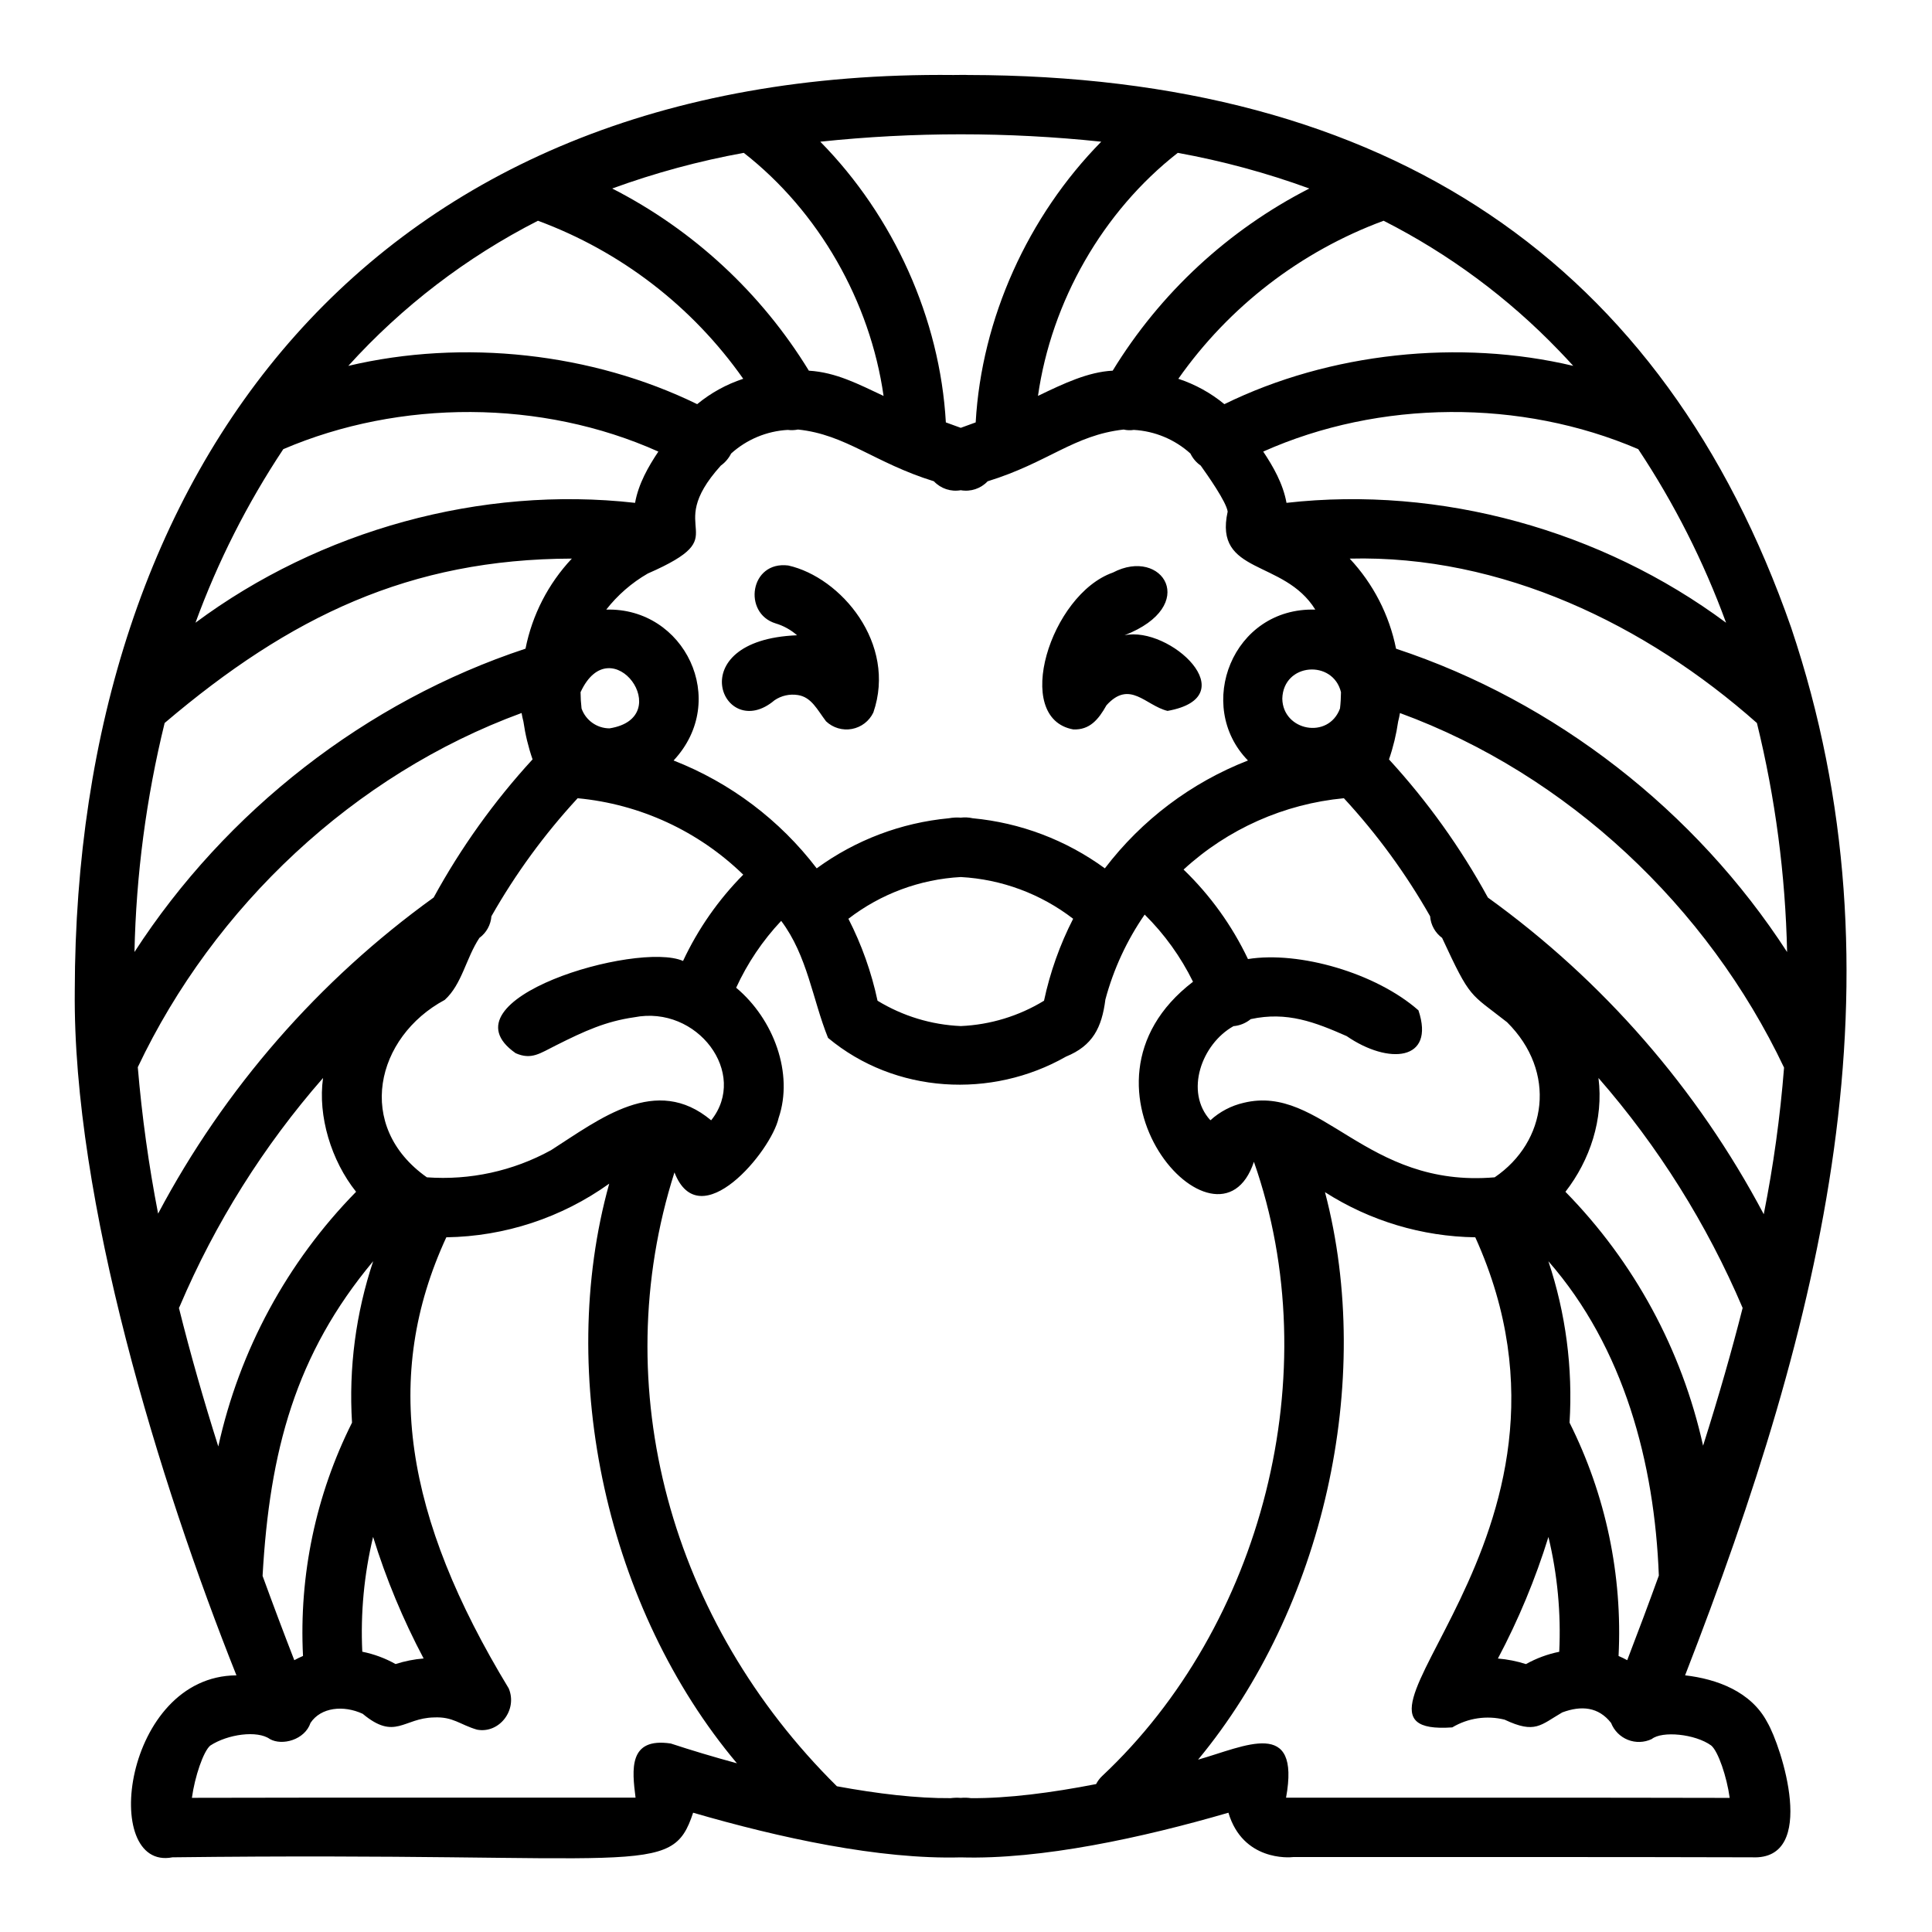
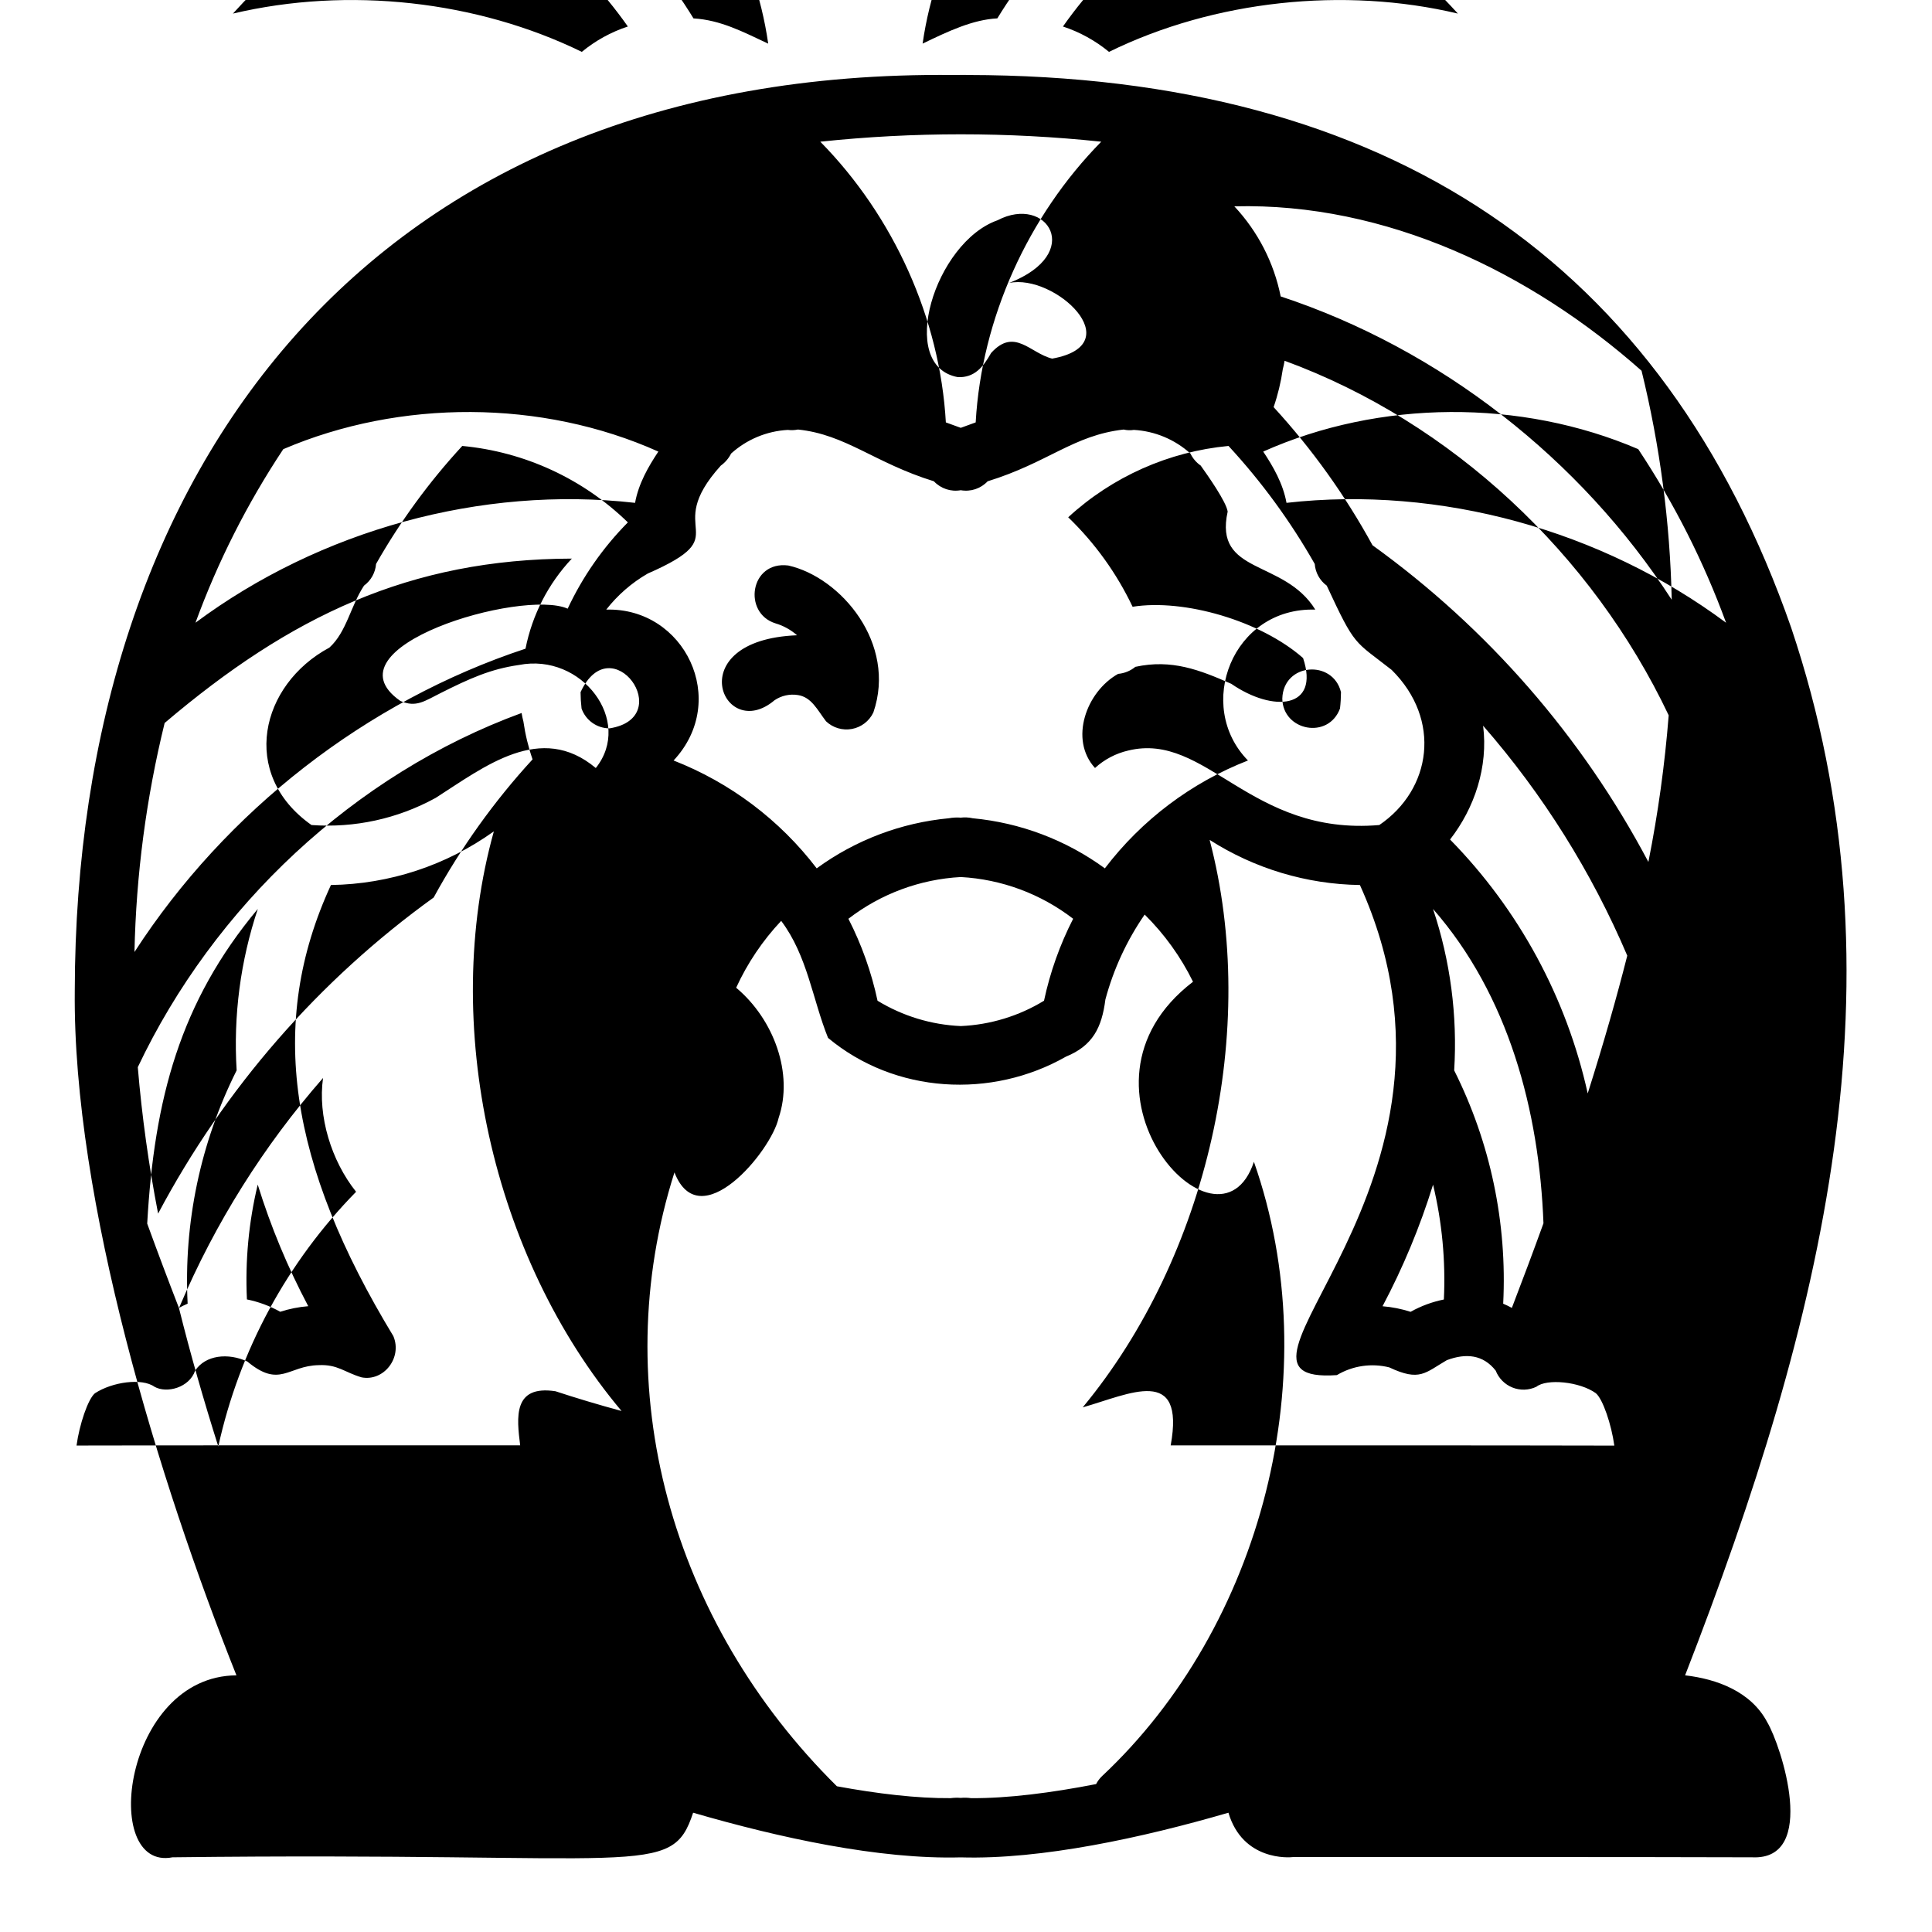
<svg xmlns="http://www.w3.org/2000/svg" fill="#000000" width="800px" height="800px" version="1.1" viewBox="144 144 512 512">
-   <path d="m352.89 293.86c13.984 3.125 28.832 20.727 22.555 38.965-1.086 2.277-3.195 3.894-5.676 4.356-2.477 0.461-5.027-0.293-6.856-2.023-2.312-3.023-3.844-6.418-7.477-6.965h-0.004c-2.156-0.34-4.363 0.152-6.172 1.379-13.648 11.582-25.355-15.961 5.965-17.219v-0.004c-1.648-1.445-3.586-2.519-5.688-3.144-8.762-2.691-6.812-16.609 3.352-15.344zm237.68 294.12c8.395 0.965 17.492 4.289 21.773 12.434 3.707 6.254 13.59 36.617-3.996 35.793-35.012-0.102-74.781-0.07-121.66-0.066-1.043 0.145-13.328 1.051-17.141-11.754-22.781 6.633-49.621 12.469-70.93 11.836-21.602 0.59-48.07-5.191-70.93-11.836-5.805 17.613-12.547 10.305-137.97 11.82-19.246 3.727-13.012-48.039 16.945-48.223-20.41-51.168-43.418-125.92-42.844-181.45 0.215-138.06 78.148-244.27 232.88-242.66 3.477-0.055 3.043-0.023 3.836 0 111.54 0.148 184.36 49.648 218.15 146.47 31.129 92.59 8.43 183.62-28.117 277.64zm-114.27-136.09c-9.32 28.188-52.59-19.836-16.137-47.715-3.246-6.609-7.578-12.629-12.812-17.805-4.734 6.848-8.254 14.461-10.41 22.504-0.953 7.484-3.375 12.254-10.426 15.133-19.73 11.246-45.281 9.883-63.074-4.953-4.125-10.234-5.449-21.746-12.418-31.012v-0.004c-4.914 5.219-8.945 11.203-11.934 17.719 10.016 8.383 15.254 22.801 11.25 34.527-1.969 8.855-20.926 31.594-27.602 14.414-18.176 57.082-0.977 119.14 43.047 162.68 10.758 1.98 21.254 3.227 30.125 3.148 0.895-0.113 1.801-0.137 2.703-0.066 0.898-0.086 1.809-0.062 2.699 0.066 9.707 0.082 21.352-1.418 33.168-3.727 0.402-0.785 0.934-1.5 1.574-2.109 42.387-39.707 59.938-106.72 40.246-162.8zm-280.5-142.86c32.984-24.512 75.703-36.379 116.5-31.77 0.91-5.094 3.555-9.668 6.172-13.586-30.949-13.871-68.48-13.875-99.391-0.645h-0.004c-9.539 14.363-17.352 29.805-23.273 46zm141.96-44.84h-0.004c-0.637 1.27-1.574 2.367-2.731 3.199-16.082 17.82 4.91 17.996-19.363 28.605-4.246 2.449-7.981 5.695-11 9.559 20.734-0.609 32.758 24.027 17.848 39.984 15.02 5.875 28.141 15.762 37.926 28.582 10.27-7.5 22.375-12.09 35.039-13.277 1.035-0.188 2.09-0.242 3.141-0.16 1.051-0.125 2.113-0.07 3.141 0.16 12.664 1.188 24.77 5.773 35.043 13.277 9.773-12.832 22.895-22.723 37.922-28.582-14.148-14.465-4.113-40.641 17.848-39.984-8.328-13.461-26.953-9.156-23.223-25.977-0.355-2.586-5.309-9.617-7.141-12.184v-0.004c-1.172-0.812-2.109-1.914-2.731-3.199-4.137-3.738-9.434-5.949-15-6.262-0.898 0.145-1.816 0.113-2.703-0.094-13.27 1.496-19.98 8.758-36.031 13.715v-0.004c-1.82 1.945-4.504 2.836-7.125 2.367-2.621 0.469-5.301-0.422-7.125-2.367-15.766-4.883-23.32-12.41-36.031-13.715v0.004c-0.887 0.18-1.801 0.211-2.699 0.098-5.57 0.312-10.863 2.519-15.004 6.258zm23.625-82.641c19.414 19.727 31.719 46.84 33.277 74.391 1.258 0.473 2.574 0.953 3.953 1.438 1.379-0.484 2.695-0.965 3.953-1.438 1.559-27.551 13.863-54.664 33.277-74.391-24.75-2.609-49.707-2.609-74.461 0zm117.38 82.125c2.617 3.918 5.258 8.492 6.172 13.586 40.789-4.609 83.508 7.258 116.49 31.77-5.926-16.195-13.738-31.637-23.277-46-31.074-13.34-68.559-13.117-99.387 0.645zm5.059 65.473c0.137 8.551 12.223 10.906 15.289 2.613v0.004c0.168-1.438 0.254-2.883 0.262-4.332-2.117-8.707-15.285-7.805-15.551 1.715zm-63.148 80.055c1.609-7.547 4.203-14.848 7.719-21.719-8.578-6.613-18.961-10.469-29.777-11.059-10.816 0.586-21.199 4.445-29.781 11.059 3.516 6.871 6.109 14.172 7.719 21.719 6.668 4.066 14.258 6.379 22.062 6.715 7.801-0.336 15.391-2.648 22.059-6.715zm-122.82-81.77c0.008 1.445 0.094 2.891 0.262 4.328 1.109 3.144 4.078 5.254 7.414 5.262 18.02-2.856 0.48-27.238-7.676-9.59zm-118.22 68.859c24.191-37.359 61.383-66.438 103.63-80.387 1.773-8.953 6.027-17.223 12.277-23.871-42.895 0.113-74.621 15.277-107.91 43.566-4.879 19.875-7.562 40.23-7.996 60.691zm6.266 69.324c17.586-33.16 42.574-61.824 73.027-83.77 7.223-13.215 16.023-25.508 26.207-36.605-1.125-3.258-1.934-6.613-2.426-10.027-0.195-0.738-0.359-1.496-0.484-2.262-44.445 16.289-81.555 51.34-101.71 93.863 1.094 13.02 2.891 25.973 5.383 38.801zm5.516 24.992c3.074 12.352 6.602 24.621 10.43 36.711l0.004 0.004c5.594-25.48 18.25-48.867 36.516-67.488-6.578-8.219-10.188-20.074-8.758-30.16-15.773 18.027-28.59 38.445-37.969 60.488-0.055 0.156-0.145 0.293-0.223 0.445zm30.574 93.359c0.75-0.414 1.52-0.785 2.309-1.121-1.082-21.387 3.391-42.688 12.988-61.828-0.895-14.492 1.012-29.016 5.609-42.785-20.609 24.672-27.453 50.34-29.312 83.391 2.758 7.574 5.562 15.023 8.406 22.344zm26.84 1.023c2.414-0.777 4.906-1.273 7.434-1.477-5.457-10.301-9.941-21.086-13.391-32.223-2.387 9.957-3.352 20.203-2.863 30.43 3.094 0.625 6.07 1.727 8.82 3.269zm41.137-136.14c13.074-8.355 27.914-20.188 42.496-7.957 9.949-12.434-3.66-30.602-20.383-27.305-7.504 1.066-13.113 3.609-20.762 7.453-4.207 2.086-6.461 3.914-10.664 2.066-20.402-14.25 32.258-29.785 44.359-24.445 3.969-8.48 9.367-16.215 15.953-22.867-11.887-11.562-27.375-18.707-43.887-20.254-8.785 9.516-16.453 20.012-22.848 31.273-0.172 2.289-1.34 4.387-3.188 5.742-3.578 5.422-4.606 12.277-9.18 16.426-18.277 9.809-23.941 33.48-4.738 47.02h-0.004c11.41 0.828 22.816-1.656 32.848-7.16zm250.13 7.156c13.887-9.445 16.566-27.965 3.285-41.113-10.016-7.867-9.594-5.938-17.207-22.332h0.004c-1.848-1.355-3.016-3.457-3.184-5.746-6.398-11.266-14.066-21.758-22.852-31.277-15.844 1.5-30.766 8.137-42.484 18.906 7.066 6.812 12.848 14.848 17.066 23.715 13.602-2.18 33.953 3.711 45.18 13.594 4.512 13.508-7.969 14.438-19.027 6.824-8.363-3.68-15.797-6.594-25.414-4.5v-0.004c-1.305 1.07-2.898 1.723-4.578 1.871-8.445 4.723-13.012 17.395-6.125 24.941 2.488-2.273 5.523-3.867 8.809-4.625 20.746-5.066 32.25 22.672 66.535 19.742zm0.859 127.52h0.004c2.527 0.207 5.019 0.699 7.434 1.477 2.754-1.539 5.731-2.641 8.82-3.262 0.492-10.227-0.473-20.473-2.863-30.43-3.449 11.129-7.93 21.914-13.387 32.211zm42.652-21.977c-1.125-29.797-9.23-60.418-29.27-83.309 4.598 13.77 6.504 28.293 5.609 42.785 9.598 19.141 14.074 40.441 12.988 61.828 0.785 0.332 1.551 0.703 2.297 1.113 2.992-7.785 5.785-15.258 8.375-22.418zm11.727-34.426c4.231-13.348 7.68-25.453 10.48-36.508-9.453-22.195-22.344-42.762-38.203-60.938 1.387 10.922-2.269 21.812-8.758 30.16 18.219 18.57 30.859 41.883 36.477 67.281zm16.078-61.336v-0.004c2.555-12.836 4.352-25.812 5.379-38.859-20.238-42.656-57.383-77.68-101.79-93.961-0.125 0.766-0.285 1.52-0.48 2.262-0.492 3.414-1.305 6.769-2.426 10.027 10.184 11.098 18.984 23.391 26.207 36.605 30.5 21.98 55.516 50.699 73.109 83.926zm6.18-69.488 0.004-0.004c-0.438-20.461-3.117-40.812-7.996-60.688-29.41-26.059-67.668-44.594-107.91-43.57l-0.004 0.004c6.234 6.656 10.488 14.926 12.281 23.871 42.246 13.949 79.438 43.027 103.63 80.383zm-106.92-193.8c-21.965 8.117-40.941 22.723-54.406 41.883 4.449 1.465 8.59 3.742 12.203 6.723 27.883-13.676 62.328-17.309 92.457-10.148-1.262-1.387-2.543-2.754-3.844-4.098-13.438-13.969-29.129-25.582-46.41-34.359zm-54.551-17.992c-19.887 15.531-33.48 39.383-37.047 64.41 6.945-3.356 13.324-6.352 19.801-6.688l-0.004 0.004c12.594-20.586 30.629-37.293 52.113-48.277-11.332-4.137-22.996-7.297-34.863-9.449zm-149.88 9.449c21.488 10.984 39.52 27.691 52.113 48.277 7.207 0.438 13.086 3.547 19.801 6.691-3.566-25.035-17.16-48.887-37.047-64.418-11.867 2.156-23.531 5.316-34.867 9.449zm-69.941 47.004c30.535-7.223 64.684-3.43 92.457 10.145 3.617-2.981 7.754-5.262 12.203-6.723-13.465-19.16-32.441-33.766-54.402-41.883-18.949 9.664-35.98 22.695-50.258 38.461zm103 370.34c-34.309-40.77-48.09-102.58-33.852-153.62-12.605 9.027-27.668 13.988-43.172 14.215-17.012 36.844-11.031 74.102 16.539 119.55 2.414 5.731-2.539 12.066-8.418 10.926-4.527-1.324-6.328-3.484-11.398-3.234-8.113 0.148-10.273 6.207-18.883-0.965-5.098-2.356-11.086-1.727-13.828 2.41-1.508 4.496-7.504 6.129-10.777 4.281-3.289-2.371-11.172-1.297-15.789 1.73-1.836 1.523-4.113 8.293-4.867 13.848 34.934-0.086 86.078-0.043 117.57-0.051-0.93-7.391-1.949-16.039 9.348-14.34 5.301 1.746 11.25 3.539 17.527 5.242zm258.19-4.723c-4.297-3.109-13.059-3.906-15.766-1.711-1.988 0.945-4.277 1.02-6.32 0.207-2.043-0.812-3.656-2.438-4.457-4.484-3.332-4.25-7.859-4.672-12.934-2.781-5.766 3.34-7.152 5.75-15.273 1.922h0.004c-4.715-1.184-9.711-0.445-13.883 2.047-38.672 2.688 42.262-49.996 6.102-129.88-14.133-0.203-27.926-4.348-39.828-11.961 13.219 50.305-0.512 110.38-33.633 150.39 12.43-3.523 27.203-11.289 23.312 10.082 31.516 0.008 82.551-0.039 117.57 0.051-0.758-5.562-3.039-12.336-4.891-13.875zm-169.06-269.27c4.344 0.172 6.664-2.602 8.797-6.406 6.199-6.836 10.332 0.062 16.18 1.496 20.91-3.754 0.609-22.594-11.398-20.047 20.074-7.809 10.074-23.52-3.086-16.613-16.539 5.805-26.793 38.617-10.492 41.57z" />
+   <path d="m352.89 293.86c13.984 3.125 28.832 20.727 22.555 38.965-1.086 2.277-3.195 3.894-5.676 4.356-2.477 0.461-5.027-0.293-6.856-2.023-2.312-3.023-3.844-6.418-7.477-6.965h-0.004c-2.156-0.34-4.363 0.152-6.172 1.379-13.648 11.582-25.355-15.961 5.965-17.219v-0.004c-1.648-1.445-3.586-2.519-5.688-3.144-8.762-2.691-6.812-16.609 3.352-15.344zm237.68 294.12c8.395 0.965 17.492 4.289 21.773 12.434 3.707 6.254 13.59 36.617-3.996 35.793-35.012-0.102-74.781-0.07-121.66-0.066-1.043 0.145-13.328 1.051-17.141-11.754-22.781 6.633-49.621 12.469-70.93 11.836-21.602 0.59-48.07-5.191-70.93-11.836-5.805 17.613-12.547 10.305-137.97 11.82-19.246 3.727-13.012-48.039 16.945-48.223-20.41-51.168-43.418-125.92-42.844-181.45 0.215-138.06 78.148-244.27 232.88-242.66 3.477-0.055 3.043-0.023 3.836 0 111.54 0.148 184.36 49.648 218.15 146.47 31.129 92.59 8.43 183.62-28.117 277.64zm-114.27-136.09c-9.32 28.188-52.59-19.836-16.137-47.715-3.246-6.609-7.578-12.629-12.812-17.805-4.734 6.848-8.254 14.461-10.41 22.504-0.953 7.484-3.375 12.254-10.426 15.133-19.73 11.246-45.281 9.883-63.074-4.953-4.125-10.234-5.449-21.746-12.418-31.012v-0.004c-4.914 5.219-8.945 11.203-11.934 17.719 10.016 8.383 15.254 22.801 11.25 34.527-1.969 8.855-20.926 31.594-27.602 14.414-18.176 57.082-0.977 119.14 43.047 162.68 10.758 1.98 21.254 3.227 30.125 3.148 0.895-0.113 1.801-0.137 2.703-0.066 0.898-0.086 1.809-0.062 2.699 0.066 9.707 0.082 21.352-1.418 33.168-3.727 0.402-0.785 0.934-1.5 1.574-2.109 42.387-39.707 59.938-106.72 40.246-162.8zm-280.5-142.86c32.984-24.512 75.703-36.379 116.5-31.77 0.91-5.094 3.555-9.668 6.172-13.586-30.949-13.871-68.48-13.875-99.391-0.645h-0.004c-9.539 14.363-17.352 29.805-23.273 46zm141.96-44.84h-0.004c-0.637 1.27-1.574 2.367-2.731 3.199-16.082 17.82 4.91 17.996-19.363 28.605-4.246 2.449-7.981 5.695-11 9.559 20.734-0.609 32.758 24.027 17.848 39.984 15.02 5.875 28.141 15.762 37.926 28.582 10.27-7.5 22.375-12.09 35.039-13.277 1.035-0.188 2.09-0.242 3.141-0.16 1.051-0.125 2.113-0.07 3.141 0.16 12.664 1.188 24.77 5.773 35.043 13.277 9.773-12.832 22.895-22.723 37.922-28.582-14.148-14.465-4.113-40.641 17.848-39.984-8.328-13.461-26.953-9.156-23.223-25.977-0.355-2.586-5.309-9.617-7.141-12.184v-0.004c-1.172-0.812-2.109-1.914-2.731-3.199-4.137-3.738-9.434-5.949-15-6.262-0.898 0.145-1.816 0.113-2.703-0.094-13.27 1.496-19.98 8.758-36.031 13.715v-0.004c-1.82 1.945-4.504 2.836-7.125 2.367-2.621 0.469-5.301-0.422-7.125-2.367-15.766-4.883-23.32-12.41-36.031-13.715v0.004c-0.887 0.18-1.801 0.211-2.699 0.098-5.57 0.312-10.863 2.519-15.004 6.258zm23.625-82.641c19.414 19.727 31.719 46.84 33.277 74.391 1.258 0.473 2.574 0.953 3.953 1.438 1.379-0.484 2.695-0.965 3.953-1.438 1.559-27.551 13.863-54.664 33.277-74.391-24.75-2.609-49.707-2.609-74.461 0zm117.38 82.125c2.617 3.918 5.258 8.492 6.172 13.586 40.789-4.609 83.508 7.258 116.49 31.77-5.926-16.195-13.738-31.637-23.277-46-31.074-13.34-68.559-13.117-99.387 0.645zm5.059 65.473c0.137 8.551 12.223 10.906 15.289 2.613v0.004c0.168-1.438 0.254-2.883 0.262-4.332-2.117-8.707-15.285-7.805-15.551 1.715zm-63.148 80.055c1.609-7.547 4.203-14.848 7.719-21.719-8.578-6.613-18.961-10.469-29.777-11.059-10.816 0.586-21.199 4.445-29.781 11.059 3.516 6.871 6.109 14.172 7.719 21.719 6.668 4.066 14.258 6.379 22.062 6.715 7.801-0.336 15.391-2.648 22.059-6.715zm-122.82-81.77c0.008 1.445 0.094 2.891 0.262 4.328 1.109 3.144 4.078 5.254 7.414 5.262 18.02-2.856 0.48-27.238-7.676-9.59zm-118.22 68.859c24.191-37.359 61.383-66.438 103.63-80.387 1.773-8.953 6.027-17.223 12.277-23.871-42.895 0.113-74.621 15.277-107.91 43.566-4.879 19.875-7.562 40.23-7.996 60.691zm6.266 69.324c17.586-33.16 42.574-61.824 73.027-83.77 7.223-13.215 16.023-25.508 26.207-36.605-1.125-3.258-1.934-6.613-2.426-10.027-0.195-0.738-0.359-1.496-0.484-2.262-44.445 16.289-81.555 51.34-101.71 93.863 1.094 13.02 2.891 25.973 5.383 38.801zm5.516 24.992c3.074 12.352 6.602 24.621 10.43 36.711l0.004 0.004c5.594-25.48 18.25-48.867 36.516-67.488-6.578-8.219-10.188-20.074-8.758-30.16-15.773 18.027-28.59 38.445-37.969 60.488-0.055 0.156-0.145 0.293-0.223 0.445zc0.75-0.414 1.52-0.785 2.309-1.121-1.082-21.387 3.391-42.688 12.988-61.828-0.895-14.492 1.012-29.016 5.609-42.785-20.609 24.672-27.453 50.34-29.312 83.391 2.758 7.574 5.562 15.023 8.406 22.344zm26.84 1.023c2.414-0.777 4.906-1.273 7.434-1.477-5.457-10.301-9.941-21.086-13.391-32.223-2.387 9.957-3.352 20.203-2.863 30.43 3.094 0.625 6.07 1.727 8.82 3.269zm41.137-136.14c13.074-8.355 27.914-20.188 42.496-7.957 9.949-12.434-3.66-30.602-20.383-27.305-7.504 1.066-13.113 3.609-20.762 7.453-4.207 2.086-6.461 3.914-10.664 2.066-20.402-14.25 32.258-29.785 44.359-24.445 3.969-8.48 9.367-16.215 15.953-22.867-11.887-11.562-27.375-18.707-43.887-20.254-8.785 9.516-16.453 20.012-22.848 31.273-0.172 2.289-1.34 4.387-3.188 5.742-3.578 5.422-4.606 12.277-9.18 16.426-18.277 9.809-23.941 33.48-4.738 47.02h-0.004c11.41 0.828 22.816-1.656 32.848-7.16zm250.13 7.156c13.887-9.445 16.566-27.965 3.285-41.113-10.016-7.867-9.594-5.938-17.207-22.332h0.004c-1.848-1.355-3.016-3.457-3.184-5.746-6.398-11.266-14.066-21.758-22.852-31.277-15.844 1.5-30.766 8.137-42.484 18.906 7.066 6.812 12.848 14.848 17.066 23.715 13.602-2.18 33.953 3.711 45.18 13.594 4.512 13.508-7.969 14.438-19.027 6.824-8.363-3.68-15.797-6.594-25.414-4.5v-0.004c-1.305 1.07-2.898 1.723-4.578 1.871-8.445 4.723-13.012 17.395-6.125 24.941 2.488-2.273 5.523-3.867 8.809-4.625 20.746-5.066 32.25 22.672 66.535 19.742zm0.859 127.52h0.004c2.527 0.207 5.019 0.699 7.434 1.477 2.754-1.539 5.731-2.641 8.82-3.262 0.492-10.227-0.473-20.473-2.863-30.43-3.449 11.129-7.93 21.914-13.387 32.211zm42.652-21.977c-1.125-29.797-9.23-60.418-29.27-83.309 4.598 13.77 6.504 28.293 5.609 42.785 9.598 19.141 14.074 40.441 12.988 61.828 0.785 0.332 1.551 0.703 2.297 1.113 2.992-7.785 5.785-15.258 8.375-22.418zm11.727-34.426c4.231-13.348 7.68-25.453 10.48-36.508-9.453-22.195-22.344-42.762-38.203-60.938 1.387 10.922-2.269 21.812-8.758 30.16 18.219 18.57 30.859 41.883 36.477 67.281zm16.078-61.336v-0.004c2.555-12.836 4.352-25.812 5.379-38.859-20.238-42.656-57.383-77.68-101.79-93.961-0.125 0.766-0.285 1.52-0.48 2.262-0.492 3.414-1.305 6.769-2.426 10.027 10.184 11.098 18.984 23.391 26.207 36.605 30.5 21.98 55.516 50.699 73.109 83.926zm6.18-69.488 0.004-0.004c-0.438-20.461-3.117-40.812-7.996-60.688-29.41-26.059-67.668-44.594-107.91-43.57l-0.004 0.004c6.234 6.656 10.488 14.926 12.281 23.871 42.246 13.949 79.438 43.027 103.63 80.383zm-106.92-193.8c-21.965 8.117-40.941 22.723-54.406 41.883 4.449 1.465 8.59 3.742 12.203 6.723 27.883-13.676 62.328-17.309 92.457-10.148-1.262-1.387-2.543-2.754-3.844-4.098-13.438-13.969-29.129-25.582-46.41-34.359zm-54.551-17.992c-19.887 15.531-33.48 39.383-37.047 64.41 6.945-3.356 13.324-6.352 19.801-6.688l-0.004 0.004c12.594-20.586 30.629-37.293 52.113-48.277-11.332-4.137-22.996-7.297-34.863-9.449zm-149.88 9.449c21.488 10.984 39.52 27.691 52.113 48.277 7.207 0.438 13.086 3.547 19.801 6.691-3.566-25.035-17.16-48.887-37.047-64.418-11.867 2.156-23.531 5.316-34.867 9.449zm-69.941 47.004c30.535-7.223 64.684-3.43 92.457 10.145 3.617-2.981 7.754-5.262 12.203-6.723-13.465-19.16-32.441-33.766-54.402-41.883-18.949 9.664-35.98 22.695-50.258 38.461zm103 370.34c-34.309-40.77-48.09-102.58-33.852-153.62-12.605 9.027-27.668 13.988-43.172 14.215-17.012 36.844-11.031 74.102 16.539 119.55 2.414 5.731-2.539 12.066-8.418 10.926-4.527-1.324-6.328-3.484-11.398-3.234-8.113 0.148-10.273 6.207-18.883-0.965-5.098-2.356-11.086-1.727-13.828 2.41-1.508 4.496-7.504 6.129-10.777 4.281-3.289-2.371-11.172-1.297-15.789 1.73-1.836 1.523-4.113 8.293-4.867 13.848 34.934-0.086 86.078-0.043 117.57-0.051-0.93-7.391-1.949-16.039 9.348-14.34 5.301 1.746 11.25 3.539 17.527 5.242zm258.19-4.723c-4.297-3.109-13.059-3.906-15.766-1.711-1.988 0.945-4.277 1.02-6.32 0.207-2.043-0.812-3.656-2.438-4.457-4.484-3.332-4.25-7.859-4.672-12.934-2.781-5.766 3.34-7.152 5.75-15.273 1.922h0.004c-4.715-1.184-9.711-0.445-13.883 2.047-38.672 2.688 42.262-49.996 6.102-129.88-14.133-0.203-27.926-4.348-39.828-11.961 13.219 50.305-0.512 110.38-33.633 150.39 12.43-3.523 27.203-11.289 23.312 10.082 31.516 0.008 82.551-0.039 117.57 0.051-0.758-5.562-3.039-12.336-4.891-13.875zm-169.06-269.27c4.344 0.172 6.664-2.602 8.797-6.406 6.199-6.836 10.332 0.062 16.18 1.496 20.91-3.754 0.609-22.594-11.398-20.047 20.074-7.809 10.074-23.52-3.086-16.613-16.539 5.805-26.793 38.617-10.492 41.57z" />
</svg>